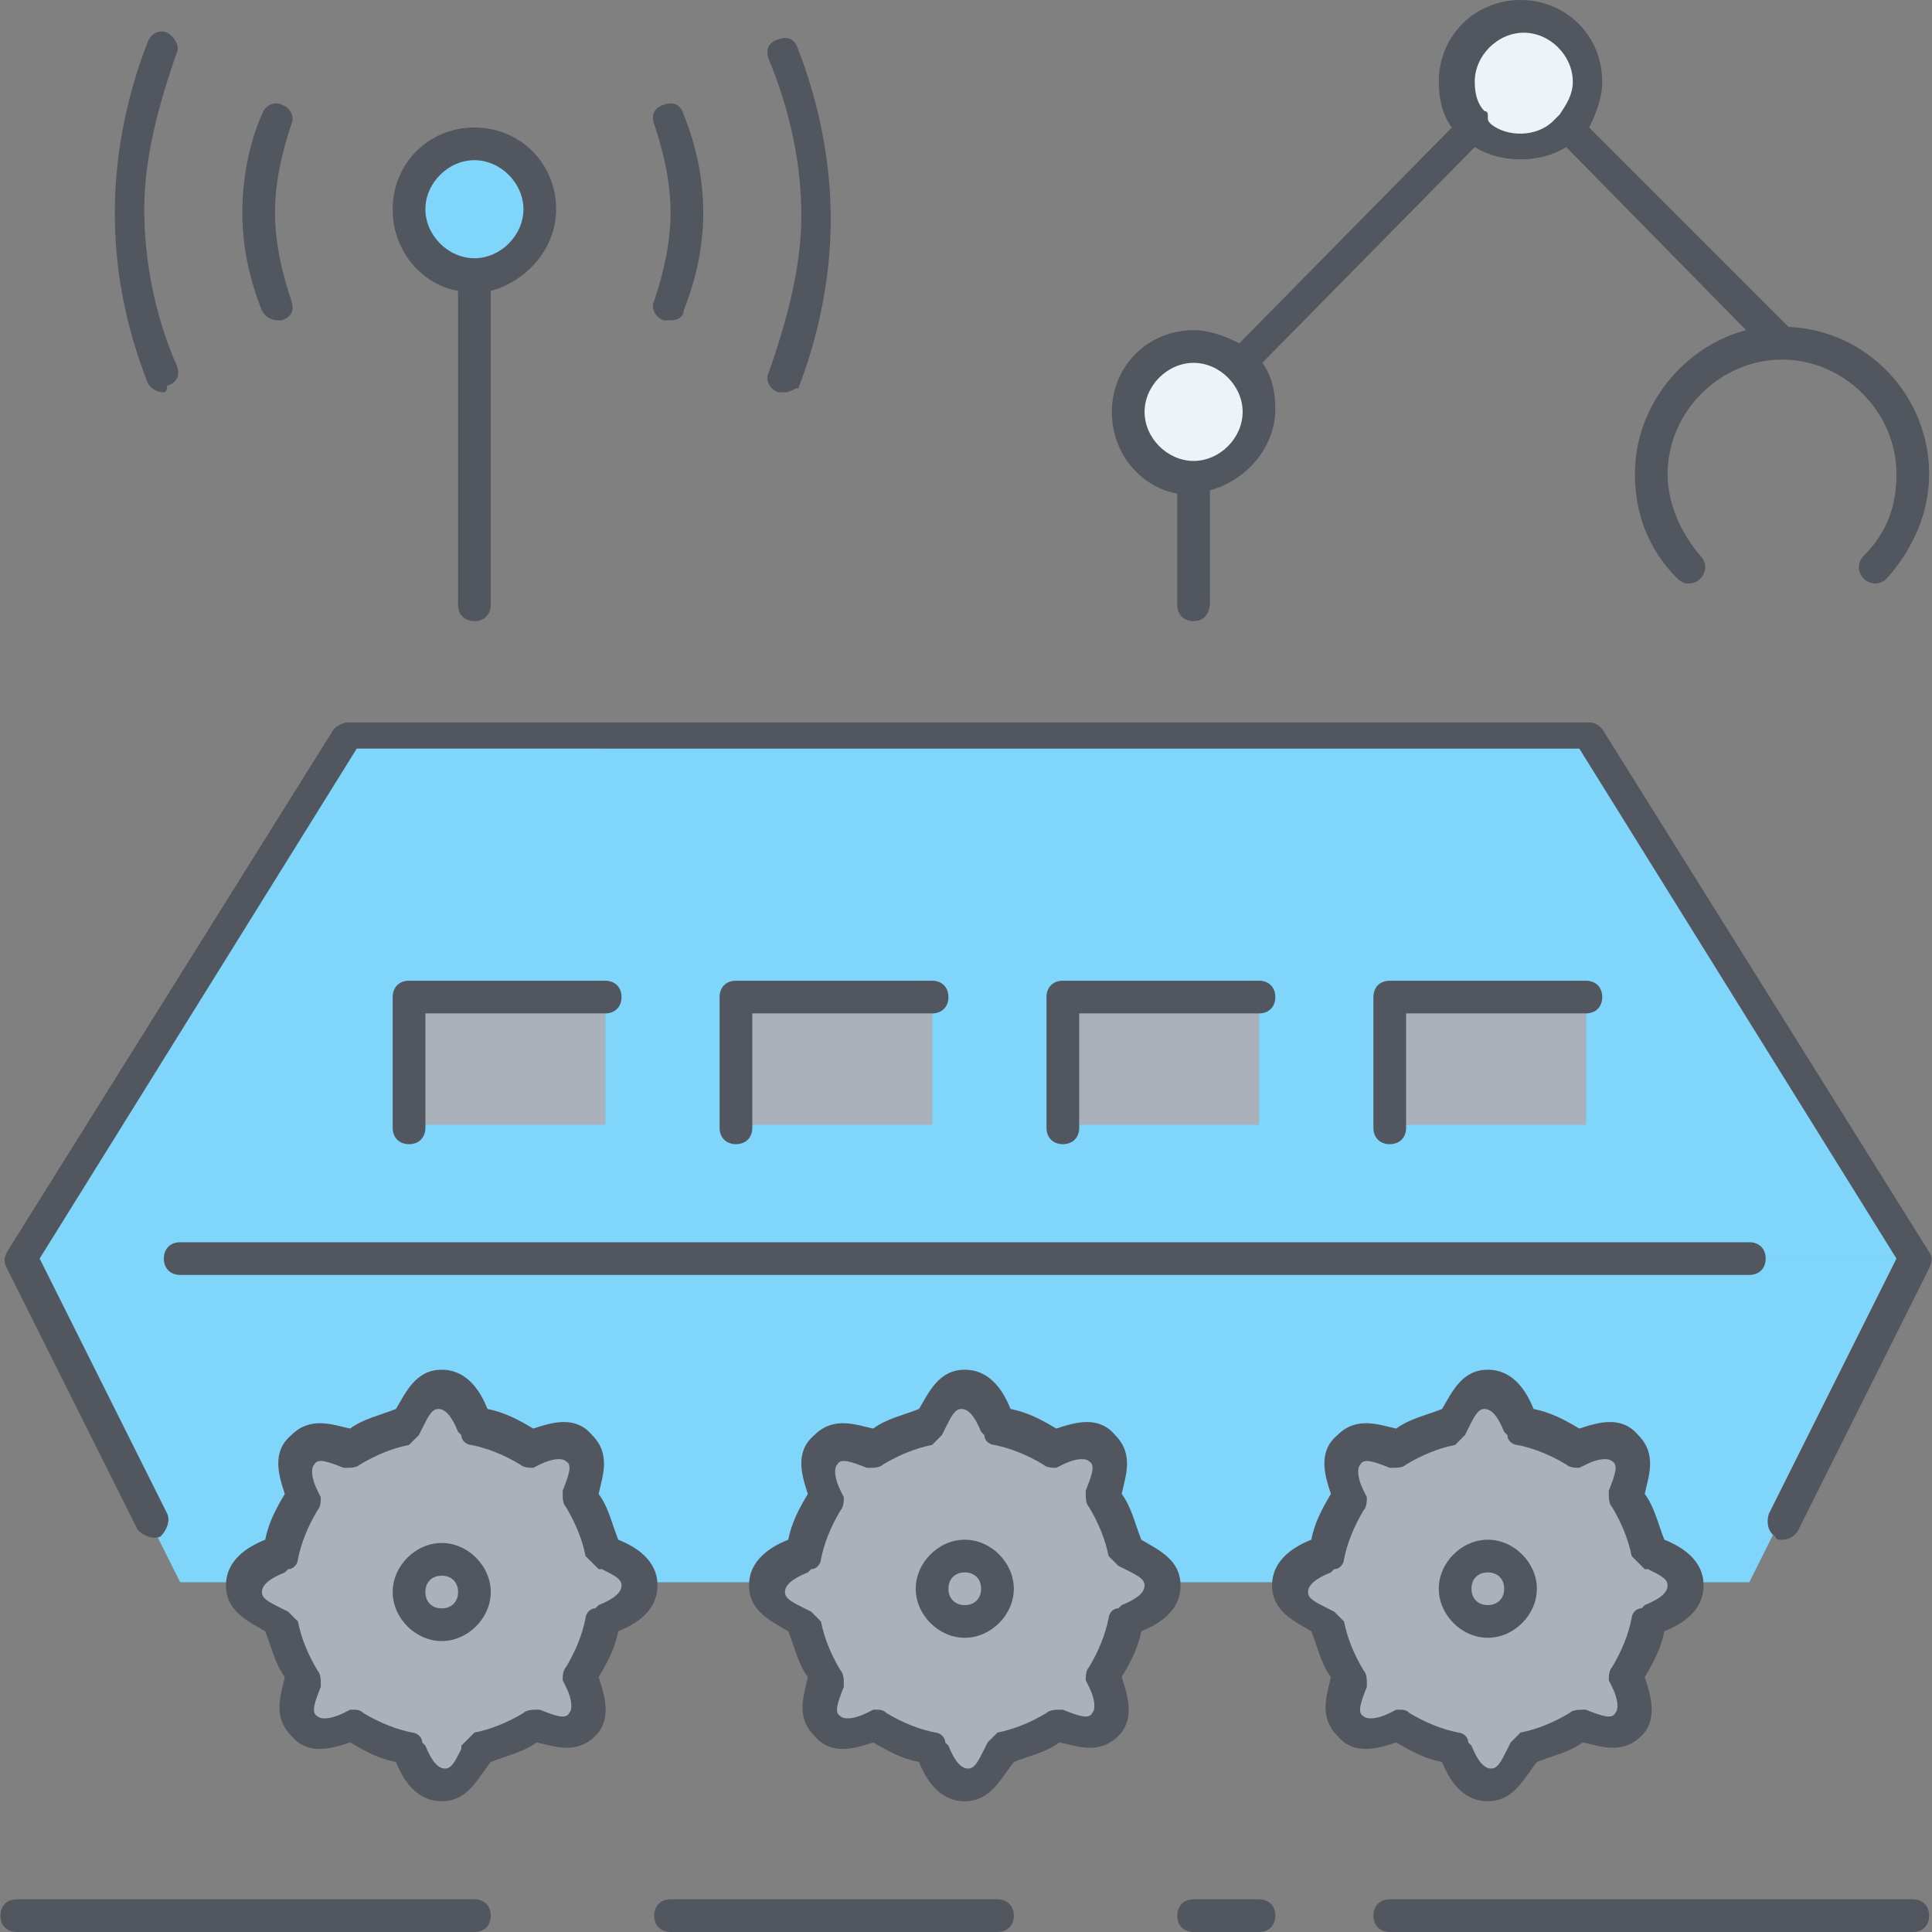
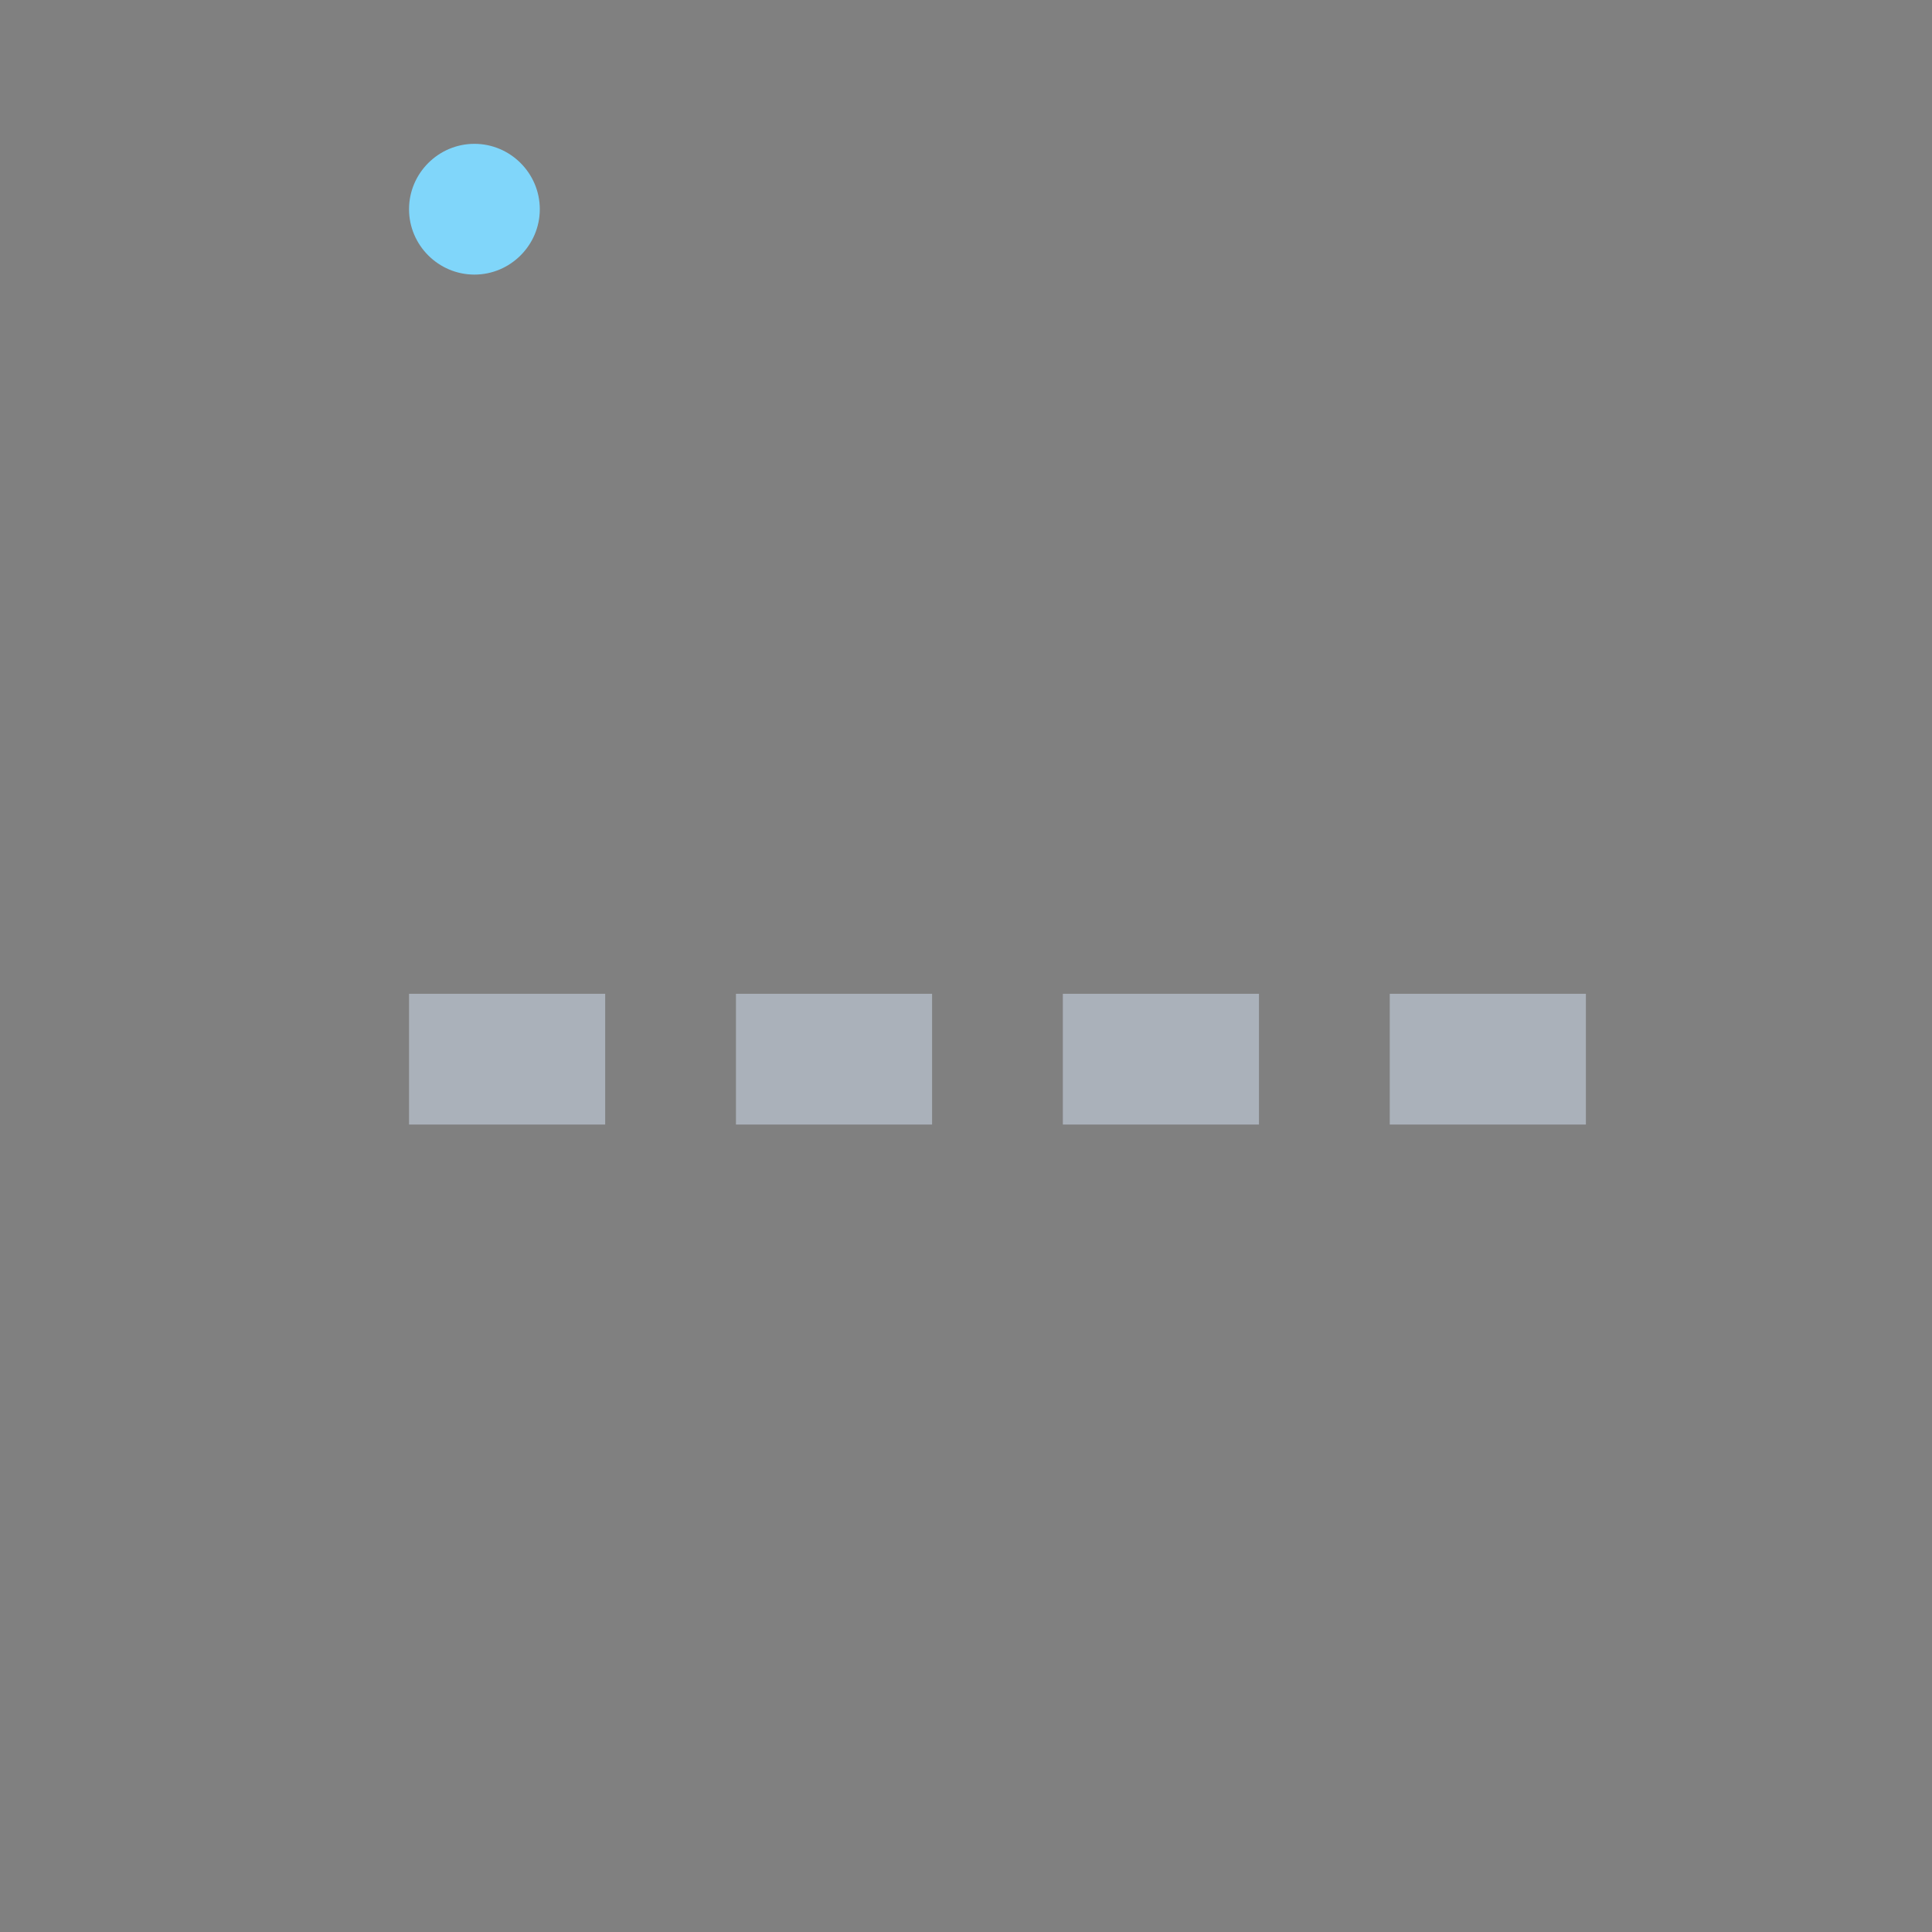
<svg xmlns="http://www.w3.org/2000/svg" version="1.1" id="Layer_1" x="0px" y="0px" viewBox="0 0 504.32 504.32" style="enable-background:new 0 0 504.32 504.32;" xml:space="preserve">
  <rect x="0" y="0" width="504.32" height="504.32" fill="#808080" stroke="none" />
  <g transform="translate(1 1)">
-     <path style="fill:#AAB1BA;" d="M156.974,403.48c4.267,1.707,8.533,3.413,8.533,8.533c0,4.267-4.267,6.827-8.533,8.533l-0.853,0.853   c-0.853,5.12-3.413,9.387-5.973,13.653v0.853c1.707,4.267,3.413,8.533,0,11.947c-3.413,3.413-7.68,1.707-11.947,0h-0.853   c-4.267,2.56-9.387,5.12-13.653,5.973l-0.853,0.853c-1.707,3.413-4.267,8.533-8.533,8.533s-6.827-4.267-8.533-8.533l-0.853-0.853   c-5.12-0.853-9.387-3.413-13.653-5.973h-0.853c-4.267,1.707-8.533,3.413-11.947,0c-3.413-3.413-1.707-7.68,0-11.947v-0.853   c-2.56-4.267-4.267-8.533-5.973-13.653l-0.853-0.853c-4.267-1.707-8.533-4.267-8.533-8.533c0-5.12,4.267-6.827,8.533-8.533   l0.853-0.853c0.853-5.12,3.413-9.387,5.973-13.653v-0.853c-1.707-4.267-3.413-8.533,0-11.947c3.413-3.413,7.68-1.707,11.947,0   h0.853c4.267-2.56,9.387-4.267,13.653-5.973l0.853-0.853c1.707-4.267,4.267-8.533,8.533-8.533s6.827,4.267,8.533,8.533l0.853,0.853   c5.12,0.853,9.387,3.413,13.653,5.973h0.853c4.267-1.707,8.533-3.413,11.947,0c3.413,3.413,1.707,7.68,0,11.947v0.853   c2.56,4.267,4.267,9.387,5.973,13.653L156.974,403.48z M410.414,447.853c-4.267,2.56-8.533,4.267-13.653,5.973l-0.853,0.853   c-1.707,4.267-3.413,8.533-8.533,8.533c-5.12,0-6.827-4.267-8.533-8.533l-0.853-0.853c-5.12-0.853-9.387-3.413-13.653-5.973h-0.853   c-4.267,1.707-8.533,3.413-11.947,0c-3.413-3.413-1.707-7.68,0-11.947v-0.853c-2.56-4.267-5.12-9.387-5.973-13.653l-0.853-0.853   c-3.413-1.707-8.533-3.413-8.533-8.533c0-4.267,4.267-6.827,8.533-8.533l0.853-0.853c0.853-5.12,3.413-9.387,5.973-13.653v-0.853   c-1.707-4.267-3.413-8.533,0-11.947c3.413-3.413,7.68-1.707,11.947,0h0.853c4.267-2.56,8.533-5.12,13.653-5.973l0.853-0.853   c1.707-3.413,3.413-8.533,8.533-8.533c5.12,0,6.827,4.267,8.533,8.533l0.853,0.853c5.12,0.853,9.387,3.413,13.653,5.973h0.853   c4.267-1.707,8.533-3.413,11.947,0c3.413,3.413,1.707,7.68,0,11.947v0.853c2.56,4.267,5.12,8.533,5.973,13.653l0.853,0.853   c3.413,1.707,8.533,4.267,8.533,8.533c0,5.12-4.267,6.827-8.533,8.533l-0.853,0.853c-0.853,5.12-3.413,9.387-5.973,13.653v0.853   c1.707,4.267,3.413,8.533,0,11.947c-3.413,3.413-7.68,1.707-11.947,0H410.414z M241.454,371.053l0.853-0.853   c1.707-4.267,3.413-8.533,8.533-8.533c4.267,0,6.827,4.267,8.533,8.533l0.853,0.853c5.12,0.853,9.387,3.413,13.653,5.973h0.853   c4.267-1.707,8.533-3.413,11.947,0c3.413,3.413,1.707,7.68,0,11.947v0.853c2.56,4.267,4.267,9.387,5.973,13.653l0.853,0.853   c4.267,1.707,8.533,4.267,8.533,8.533s-4.267,6.827-8.533,8.533l-0.853,0.853c-0.853,5.12-3.413,9.387-5.973,13.653v0.853   c1.707,4.267,3.413,8.533,0,11.947c-3.413,3.413-7.68,1.707-11.947,0h-0.853c-4.267,2.56-8.533,4.267-13.653,5.973l-0.853,0.853   c-1.707,4.267-4.267,8.533-8.533,8.533c-5.12,0-6.827-4.267-8.533-8.533l-0.853-0.853c-5.12-0.853-9.387-3.413-13.653-5.973h-0.853   c-4.267,1.707-8.533,3.413-11.947,0c-3.413-3.413-1.707-7.68,0-11.947v-0.853c-2.56-4.267-4.267-9.387-5.973-13.653l-0.853-0.853   c-4.267-1.707-8.533-4.267-8.533-8.533s4.267-6.827,8.533-8.533l0.853-0.853c0.853-5.12,3.413-9.387,5.973-13.653v-0.853   c-1.707-4.267-3.413-8.533,0-11.947c3.413-3.413,7.68-1.707,11.947,0h0.853C232.067,373.613,236.334,371.907,241.454,371.053z" />
-     <path style="fill:#80D6FA;" d="M105.774,292.547h51.2v-34.133h-51.2V292.547z M191.107,292.547h51.2v-34.133h-51.2V292.547z    M276.44,292.547h51.2v-34.133h-51.2V292.547z M361.774,292.547h51.2v-34.133h-51.2V292.547z M412.974,190.147l85.333,136.533   H3.374l85.333-136.533H412.974z M498.307,326.68l-42.667,85.333h-17.067c0-5.12-5.12-6.827-8.533-8.533l-0.853-0.853   c-0.853-5.12-3.413-9.387-5.973-13.653v-0.853c1.707-4.267,3.413-8.533,0-11.947c-3.413-3.413-7.68-1.707-11.947,0h-0.853   c-4.267-2.56-9.387-4.267-13.653-5.973l-0.853-0.853c-1.707-4.267-3.413-8.533-8.533-8.533c-5.12,0-6.827,4.267-8.533,8.533   l-0.853,0.853c-5.12,0.853-9.387,3.413-13.653,5.973h-0.853c-4.267-1.707-8.533-3.413-11.947,0c-3.413,3.413-1.707,7.68,0,11.947   v0.853c-2.56,4.267-5.12,9.387-5.973,13.653l-0.853,0.853c-4.267,1.707-8.533,3.413-8.533,8.533H302.04   c0-5.12-5.12-6.827-8.533-8.533l-0.853-0.853c-0.853-5.12-3.413-9.387-5.973-13.653v-0.853c1.707-4.267,3.413-8.533,0-11.947   c-3.413-3.413-7.68-1.707-11.947,0h-0.853c-4.267-2.56-9.387-4.267-13.653-5.973l-0.853-0.853   c-1.707-4.267-3.413-8.533-8.533-8.533s-6.827,4.267-8.533,8.533l-0.853,0.853c-5.12,0.853-9.387,3.413-13.653,5.973h-0.853   c-4.267-1.707-8.533-3.413-11.947,0c-3.413,3.413-1.707,7.68,0,11.947v0.853c-2.56,4.267-5.12,9.387-5.973,13.653l-0.853,0.853   c-4.267,1.707-8.533,3.413-8.533,8.533h-34.133c0-5.12-4.267-6.827-8.533-8.533l-0.853-0.853c-0.853-5.12-3.413-9.387-5.973-13.653   v-0.853c1.707-4.267,3.413-8.533,0-11.947c-3.413-3.413-7.68-1.707-11.947,0h-0.853c-4.267-2.56-9.387-4.267-13.653-5.973   l-0.853-0.853c-1.707-4.267-4.267-8.533-8.533-8.533c-4.267,0-6.827,4.267-8.533,8.533l-0.853,0.853   c-5.12,0.853-9.387,3.413-13.653,5.973h-0.853c-4.267-1.707-8.533-3.413-11.947,0c-3.413,3.413-1.707,7.68,0,11.947v0.853   c-2.56,4.267-4.267,9.387-5.973,13.653l-0.853,0.853c-4.267,1.707-8.533,3.413-8.533,8.533H46.039L3.373,326.68H498.307z" />
    <path style="fill:#AAB1BA;" d="M191.107,292.547h51.2v-34.133h-51.2V292.547z M105.774,292.547h51.2v-34.133h-51.2V292.547z    M361.774,292.547h51.2v-34.133h-51.2V292.547z M276.44,292.547h51.2v-34.133h-51.2V292.547z" />
-     <path style="fill:#ECF4F7;" d="M412.974,21.187c0,4.267-1.707,8.533-5.12,11.947l0,0c-3.413,3.413-7.68,5.12-11.947,5.12   s-9.387-1.707-11.947-5.12l0,0c-3.413-3.413-5.12-7.68-5.12-11.947c0-9.387,7.68-17.067,17.067-17.067S412.974,11.8,412.974,21.187   z M310.574,89.453c9.387,0,17.067,7.68,17.067,17.067s-7.68,17.067-17.067,17.067s-17.067-7.68-17.067-17.067   S301.187,89.453,310.574,89.453z" />
    <path style="fill:#80D6FA;" d="M122.84,70.68c-9.387,0-17.067-7.68-17.067-17.067s7.68-17.067,17.067-17.067   s17.067,7.68,17.067,17.067S132.227,70.68,122.84,70.68" />
  </g>
-   <path style="fill:#51565F;" d="M499.307,504.32H362.774c-2.56,0-4.267-1.707-4.267-4.267c0-2.56,1.707-4.267,4.267-4.267h136.533  c2.56,0,4.267,1.707,4.267,4.267C503.574,502.613,501.867,504.32,499.307,504.32z M328.64,504.32h-17.067  c-2.56,0-4.267-1.707-4.267-4.267c0-2.56,1.707-4.267,4.267-4.267h17.067c2.56,0,4.267,1.707,4.267,4.267  C332.907,502.613,331.2,504.32,328.64,504.32z M260.374,504.32H175.04c-2.56,0-4.267-1.707-4.267-4.267  c0-2.56,1.707-4.267,4.267-4.267h85.333c2.56,0,4.267,1.707,4.267,4.267C264.64,502.613,262.934,504.32,260.374,504.32z   M123.84,504.32H4.374c-2.56,0-4.267-1.707-4.267-4.267c0-2.56,1.707-4.267,4.267-4.267H123.84c2.56,0,4.267,1.707,4.267,4.267  C128.107,502.613,126.4,504.32,123.84,504.32z M388.374,470.187c-6.827,0-10.24-5.973-11.947-10.24  c-4.267-0.853-7.68-2.56-11.947-5.12c-5.12,1.707-11.093,3.413-15.36-1.707c-5.12-5.12-2.56-11.093-1.707-15.36  c-2.56-3.413-3.413-7.68-5.12-11.947c-4.267-2.56-10.24-5.12-10.24-11.947c0-6.827,5.973-10.24,10.24-11.947  c0.853-4.267,2.56-7.68,5.12-11.947c-1.707-5.12-3.413-11.093,1.707-15.36c5.12-5.12,11.093-2.56,15.36-1.707  c3.413-2.56,7.68-3.413,11.947-5.12c2.56-4.267,5.12-10.24,11.947-10.24c6.827,0,10.24,5.973,11.947,10.24  c4.267,0.853,7.68,2.56,11.947,5.12c5.12-1.707,11.093-3.413,15.36,1.707c5.12,5.12,2.56,11.093,1.707,15.36  c2.56,3.413,3.413,7.68,5.12,11.947c4.267,1.707,10.24,5.12,10.24,11.947c0,6.827-5.973,10.24-10.24,11.947  c-0.853,4.267-2.56,7.68-5.12,11.947c1.707,5.12,3.413,11.093-0.853,15.36c-5.12,5.12-11.093,2.56-15.36,1.707  c-3.413,2.56-7.68,3.413-11.947,5.12C397.76,464.213,395.2,470.187,388.374,470.187z M365.334,446.294c0.853,0,1.707,0,2.56,0.853  c4.267,2.56,8.533,4.267,12.8,5.12c0.853,0,2.56,0.853,2.56,2.56l0.853,0.853c1.707,4.267,3.413,5.973,5.12,5.973  c1.707,0,2.56-1.707,4.267-5.12l0.853-1.707c0.853-0.853,1.707-1.707,2.56-2.56c4.267-0.853,8.533-2.56,12.8-5.12  c0.853-0.853,2.56-0.853,3.413-0.853h0.853c4.267,1.707,6.827,2.56,7.68,0.853c0.853-0.853,0.853-3.413-0.853-6.827l-0.853-1.707  c0-0.853,0-2.56,0.853-3.413c2.56-4.267,4.267-8.533,5.12-12.8c0-0.853,0.853-2.56,2.56-2.56l0.853-0.853  c4.267-1.707,5.973-3.413,5.973-5.12c0-1.707-1.707-2.56-5.12-4.267h-0.853l-0.853-0.853c-0.853-0.853-1.707-1.707-2.56-2.56  c-0.853-4.267-2.56-8.533-5.12-12.8c-0.853-0.853-0.853-2.56-0.853-3.413v-0.853c1.707-4.267,2.56-6.827,0.853-7.68  c-0.853-0.853-3.413-0.853-6.827,0.853l-1.707,0.853c-0.853,0-2.56,0-3.413-0.853c-4.267-2.56-8.533-4.267-12.8-5.12  c-0.853,0-2.56-0.853-2.56-2.56l-0.853-0.853c-1.707-4.267-3.413-5.973-5.12-5.973c-1.707,0-2.56,1.707-4.267,5.12l-0.853,1.707  c-0.853,0.853-1.707,1.707-2.56,2.56c-4.267,0.853-8.533,2.56-12.8,5.12c-0.853,0.853-2.56,0.853-3.413,0.853h-0.853  c-4.267-1.707-6.827-2.56-7.68-0.853c-0.853,0.853-0.853,3.413,0.853,6.827l0.853,1.707c0,0.853,0,2.56-0.853,3.413  c-2.56,4.267-4.267,8.533-5.12,12.8c0,0.853-0.853,2.56-2.56,2.56l-0.853,0.853c-4.267,1.707-5.973,3.413-5.973,5.12  c0,1.707,1.707,2.56,5.12,4.267l1.707,0.853c0.853,0.853,1.707,1.707,2.56,2.56c0.853,4.267,2.56,8.533,5.12,12.8  c0.853,0.853,0.853,2.56,0.853,3.413v0.853c-1.707,4.267-2.56,6.827-0.853,7.68c0.853,0.853,3.413,0.853,6.827-0.853l1.707-0.853  C364.48,446.294,364.48,446.294,365.334,446.294z M251.84,470.187c-6.827,0-10.24-5.973-11.947-10.24  c-4.267-0.853-7.68-2.56-11.947-5.12c-5.12,1.707-11.093,3.413-15.36-1.707c-5.12-5.12-2.56-11.093-1.707-15.36  c-2.56-3.413-3.413-7.68-5.12-11.947c-4.267-2.56-10.24-5.12-10.24-11.947c0-6.827,5.973-10.24,10.24-11.947  c0.853-4.267,2.56-7.68,5.12-11.947c-1.707-5.12-3.413-11.093,1.707-15.36c5.12-5.12,11.093-2.56,15.36-1.707  c3.413-2.56,7.68-3.413,11.947-5.12c2.56-4.267,5.12-10.24,11.947-10.24c6.827,0,10.24,5.973,11.947,10.24  c4.267,0.853,7.68,2.56,11.947,5.12c5.12-1.707,11.093-3.413,15.36,1.707c5.12,5.12,2.56,11.093,1.707,15.36  c2.56,3.413,3.413,7.68,5.12,11.947c4.267,2.56,10.24,5.12,10.24,11.947l0,0c0,6.827-5.973,10.24-10.24,11.947  c-0.853,4.267-2.56,7.68-5.12,11.947c1.707,5.12,3.413,11.093-0.853,15.36c-5.12,5.12-11.093,2.56-15.36,1.707  c-3.413,2.56-7.68,3.413-11.947,5.12C261.227,464.213,258.667,470.187,251.84,470.187z M228.8,446.294c0.853,0,1.707,0,2.56,0.853  c4.267,2.56,8.533,4.267,12.8,5.12c0.853,0,2.56,0.853,2.56,2.56l0.853,0.853c1.707,4.267,3.413,5.973,5.12,5.973  c1.707,0,2.56-1.707,4.267-5.12l0.853-1.707c0.853-0.853,1.707-1.707,2.56-2.56c4.267-0.853,8.533-2.56,12.8-5.12  c0.853-0.853,2.56-0.853,3.413-0.853h0.853c4.267,1.707,6.827,2.56,7.68,0.853c0.853-0.853,0.853-3.413-0.853-6.827l-0.853-1.707  c0-0.853,0-2.56,0.853-3.413c2.56-4.267,4.267-8.533,5.12-12.8c0-0.853,0.853-2.56,2.56-2.56l0.853-0.853  c4.267-1.707,5.973-3.413,5.973-5.12c0-1.707-1.707-2.56-5.12-4.267l-1.707-0.853c-0.853-0.853-1.707-1.707-2.56-2.56  c-0.853-4.267-2.56-8.533-5.12-12.8c-0.853-0.853-0.853-2.56-0.853-3.413v-0.853c1.707-4.267,2.56-6.827,0.853-7.68  c-0.853-0.853-3.413-0.853-6.827,0.853l-1.707,0.853c-0.853,0-2.56,0-3.413-0.853c-4.267-2.56-8.533-4.267-12.8-5.12  c-0.853,0-2.56-0.853-2.56-2.56l-0.853-0.853c-1.707-4.267-3.413-5.973-5.12-5.973c-1.707,0-2.56,1.707-4.267,5.12l-0.853,1.707  c-0.853,0.853-1.707,1.707-2.56,2.56c-4.267,0.853-8.533,2.56-12.8,5.12c-0.853,0.853-2.56,0.853-3.413,0.853h-0.853  c-4.267-1.707-6.827-2.56-7.68-0.853c-0.853,0.853-0.853,3.413,0.853,6.827l0.853,1.707c0,0.853,0,2.56-0.853,3.413  c-2.56,4.267-4.267,8.533-5.12,12.8c0,0.853-0.853,2.56-2.56,2.56l-0.853,0.853c-4.267,1.707-5.973,3.413-5.973,5.12  c0,1.707,1.707,2.56,5.12,4.267l1.707,0.853c0.853,0.853,1.707,1.707,2.56,2.56c0.853,4.267,2.56,8.533,5.12,12.8  c0.853,0.853,0.853,2.56,0.853,3.413v0.853c-1.707,4.267-2.56,6.827-0.853,7.68c0.853,0.853,3.413,0.853,6.827-0.853l1.707-0.853  C227.947,446.294,227.947,446.294,228.8,446.294z M115.307,470.187c-6.827,0-10.24-5.973-11.947-10.24  c-4.267-0.853-7.68-2.56-11.947-5.12c-5.12,1.707-11.093,3.413-15.36-1.707c-5.12-5.12-2.56-11.093-1.707-15.36  c-2.56-3.413-3.413-7.68-5.12-11.947c-4.267-2.56-10.24-5.12-10.24-11.947c0-6.827,5.973-10.24,10.24-11.947  c0.853-4.267,2.56-7.68,5.12-11.947c-1.707-5.12-3.413-11.093,1.707-15.36c5.12-5.12,11.093-2.56,15.36-1.707  c3.413-2.56,7.68-3.413,11.947-5.12c2.56-4.267,5.12-10.24,11.947-10.24s10.24,5.973,11.947,10.24  c4.267,0.853,7.68,2.56,11.947,5.12c5.12-1.707,11.093-3.413,15.36,1.707c5.12,5.12,2.56,11.093,1.707,15.36  c2.56,3.413,3.413,7.68,5.12,11.947c4.267,1.707,10.24,5.12,10.24,11.947c0,6.827-5.973,10.24-10.24,11.947  c-0.853,4.267-2.56,7.68-5.12,11.947c1.707,5.12,3.413,11.093-0.853,15.36c-5.12,5.12-11.093,2.56-15.36,1.707  c-3.413,2.56-7.68,3.413-11.947,5.12C124.694,464.213,122.133,470.187,115.307,470.187z M92.267,446.294c0.853,0,1.707,0,2.56,0.853  c4.267,2.56,8.533,4.267,12.8,5.12c0.853,0,2.56,0.853,2.56,2.56l0.853,0.853c1.707,4.267,3.413,5.973,5.12,5.973  s2.56-1.707,4.267-5.12v-0.853l0.853-0.853c0.853-0.853,1.707-1.707,2.56-2.56c4.267-0.853,8.533-2.56,12.8-5.12  c0.853-0.853,2.56-0.853,3.413-0.853h0.853c4.267,1.707,6.827,2.56,7.68,0.853c0.853-0.853,0.853-3.413-0.853-6.827l-0.853-1.707  c0-0.853,0-2.56,0.853-3.413c2.56-4.267,4.267-8.533,5.12-12.8c0-0.853,0.853-2.56,2.56-2.56l0.853-0.853  c4.267-1.707,5.973-3.413,5.973-5.12c0-1.707-1.707-2.56-5.12-4.267h-0.853l-0.853-0.853c-0.853-0.853-1.707-1.707-2.56-2.56  c-0.853-4.267-2.56-8.533-5.12-12.8c-0.853-0.853-0.853-2.56-0.853-3.413v-0.853c1.707-4.267,2.56-6.827,0.853-7.68  c-0.853-0.853-3.413-0.853-6.827,0.853l-1.707,0.853c-0.853,0-2.56,0-3.413-0.853c-4.267-2.56-8.533-4.267-12.8-5.12  c-0.853,0-2.56-0.853-2.56-2.56l-0.853-0.853c-1.707-4.267-3.413-5.973-5.12-5.973s-2.56,1.707-4.267,5.12l-0.853,1.707  c-0.853,0.853-1.707,1.707-2.56,2.56c-4.267,0.853-8.533,2.56-12.8,5.12c-0.853,0.853-2.56,0.853-3.413,0.853h-0.853  c-4.267-1.707-6.827-2.56-7.68-0.853c-0.853,0.853-0.853,3.413,0.853,6.827l0.853,1.707c0,0.853,0,2.56-0.853,3.413  c-2.56,4.267-4.267,8.533-5.12,12.8c0,0.853-0.853,2.56-2.56,2.56l-0.853,0.853c-4.267,1.707-5.973,3.413-5.973,5.12  c0,1.707,1.707,2.56,5.12,4.267l1.707,0.853c0.853,0.853,1.707,1.707,2.56,2.56c0.853,4.267,2.56,8.533,5.12,12.8  c0.853,0.853,0.853,2.56,0.853,3.413v0.853c-1.707,4.267-2.56,6.827-0.853,7.68c0.853,0.853,3.413,0.853,6.827-0.853l1.707-0.853  C91.414,446.294,91.414,446.294,92.267,446.294z M115.307,428.373c-6.827,0-12.8-5.973-12.8-12.8s5.973-12.8,12.8-12.8  s12.8,5.973,12.8,12.8S122.133,428.373,115.307,428.373z M115.307,411.307c-2.56,0-4.267,1.707-4.267,4.267s1.707,4.267,4.267,4.267  c2.56,0,4.267-1.707,4.267-4.267S117.867,411.307,115.307,411.307z M388.374,427.52c-6.827,0-12.8-5.973-12.8-12.8  c0-6.827,5.973-12.8,12.8-12.8s12.8,5.973,12.8,12.8C401.174,421.547,395.2,427.52,388.374,427.52z M388.374,410.453  c-2.56,0-4.267,1.707-4.267,4.267c0,2.56,1.707,4.267,4.267,4.267s4.267-1.707,4.267-4.267  C392.64,412.16,390.934,410.453,388.374,410.453z M251.84,427.52c-6.827,0-12.8-5.973-12.8-12.8c0-6.827,5.973-12.8,12.8-12.8  c6.827,0,12.8,5.973,12.8,12.8C264.64,421.547,258.667,427.52,251.84,427.52z M251.84,410.453c-2.56,0-4.267,1.707-4.267,4.267  c0,2.56,1.707,4.267,4.267,4.267c2.56,0,4.267-1.707,4.267-4.267C256.107,412.16,254.4,410.453,251.84,410.453z M465.174,401.92  c-0.853,0-1.707,0-1.707-0.853c-1.707-0.853-2.56-3.413-1.707-5.973l33.28-66.56l-82.773-133.12H93.12l-82.773,133.12l33.28,66.56  c0.853,1.707,0,4.267-1.707,5.973c-1.707,0.853-4.267,0-5.973-1.707L1.813,331.093c-0.853-1.707-0.853-2.56,0-4.267l85.333-136.533  c0.853-0.853,2.56-1.707,3.413-1.707h324.267c1.707,0,2.56,0.853,3.413,1.707l85.333,136.533c0.853,0.853,0.853,2.56,0,4.267  L469.44,399.36C468.587,401.067,466.88,401.92,465.174,401.92z M456.64,332.8H47.04c-2.56,0-4.267-1.707-4.267-4.267  c0-2.56,1.707-4.267,4.267-4.267h409.6c2.56,0,4.267,1.707,4.267,4.267C460.907,331.093,459.2,332.8,456.64,332.8z M362.774,298.667  c-2.56,0-4.267-1.707-4.267-4.267v-34.133c0-2.56,1.707-4.267,4.267-4.267h51.2c2.56,0,4.267,1.707,4.267,4.267  c0,2.56-1.707,4.267-4.267,4.267H367.04V294.4C367.04,296.96,365.334,298.667,362.774,298.667z M277.44,298.667  c-2.56,0-4.267-1.707-4.267-4.267v-34.133c0-2.56,1.707-4.267,4.267-4.267h51.2c2.56,0,4.267,1.707,4.267,4.267  c0,2.56-1.707,4.267-4.267,4.267h-46.933V294.4C281.707,296.96,280,298.667,277.44,298.667z M192.107,298.667  c-2.56,0-4.267-1.707-4.267-4.267v-34.133c0-2.56,1.707-4.267,4.267-4.267h51.2c2.56,0,4.267,1.707,4.267,4.267  c0,2.56-1.707,4.267-4.267,4.267h-46.933V294.4C196.374,296.96,194.667,298.667,192.107,298.667z M106.774,298.667  c-2.56,0-4.267-1.707-4.267-4.267v-34.133c0-2.56,1.707-4.267,4.267-4.267h51.2c2.56,0,4.267,1.707,4.267,4.267  c0,2.56-1.707,4.267-4.267,4.267H111.04V294.4C111.04,296.96,109.334,298.667,106.774,298.667z M311.574,162.133  c-2.56,0-4.267-1.707-4.267-4.267v-29.013c-9.387-1.707-17.067-10.24-17.067-21.333c0-11.947,9.387-21.333,21.333-21.333  c4.267,0,8.533,1.707,11.947,3.413l55.467-56.32c-2.56-3.413-3.413-7.68-3.413-11.947C375.574,9.387,384.96,0,396.907,0  s21.333,9.387,21.333,21.333c0,4.267-1.707,8.533-3.413,11.947l52.053,52.053c20.48,0.853,36.693,17.92,36.693,38.4  c0,10.24-4.267,19.627-11.093,27.307c-1.707,1.707-4.267,1.707-5.973,0c-1.707-1.707-1.707-4.267,0-5.973  c5.973-5.973,8.533-12.8,8.533-21.333c0-16.213-13.653-29.867-29.867-29.867c-16.213,0-29.867,13.653-29.867,29.867  c0,7.68,3.413,15.36,8.533,21.333c1.707,1.707,1.707,4.267,0,5.973s-4.267,1.707-5.973,0c-7.68-7.68-11.093-17.067-11.093-27.307  c0-17.92,12.8-33.28,29.013-37.547L408.854,38.4c-6.827,4.267-17.067,4.267-23.893,0l-55.467,56.32  c2.56,3.413,3.413,7.68,3.413,11.947c0,10.24-7.68,18.773-17.067,21.333v29.013C315.84,160.427,314.134,162.133,311.574,162.133z   M311.574,94.72c-6.827,0-12.8,5.973-12.8,12.8s5.973,12.8,12.8,12.8s12.8-5.973,12.8-12.8S318.4,94.72,311.574,94.72z   M389.227,32.427c4.267,3.413,11.947,3.413,16.213-0.853c0,0,0,0,0.853-0.853c0,0,0,0,0.853-0.853  c1.707-2.56,3.413-5.12,3.413-8.533c0-6.827-5.973-12.8-12.8-12.8s-12.8,5.973-12.8,12.8c0,3.413,0.853,5.973,2.56,7.68  c0.853,0,0.853,0.853,0.853,0.853C388.374,31.573,388.374,31.573,389.227,32.427z M123.84,162.133c-2.56,0-4.267-1.707-4.267-4.267  v-81.92c-9.387-1.707-17.067-10.24-17.067-21.333c0-11.947,9.387-21.333,21.333-21.333c11.947,0,21.333,9.387,21.333,21.333  c0,10.24-7.68,18.773-17.067,21.333v81.92C128.107,160.427,126.4,162.133,123.84,162.133z M123.84,41.813  c-6.827,0-12.8,5.973-12.8,12.8s5.973,12.8,12.8,12.8c6.827,0,12.8-5.973,12.8-12.8S130.667,41.813,123.84,41.813z M204.907,102.4  c-0.853,0-0.853,0-1.707,0c-2.56-0.853-3.413-3.413-2.56-5.12c5.12-14.507,8.533-28.16,8.533-40.96s-2.56-26.453-8.533-40.96  c-0.853-2.56,0-4.267,2.56-5.12c2.56-0.853,4.267,0,5.12,2.56c5.973,15.36,8.533,30.72,8.533,44.373s-2.56,29.013-8.533,44.373  C208.32,100.693,206.614,102.4,204.907,102.4z M42.774,102.4c-1.707,0-3.413-0.853-4.267-2.56  c-5.973-15.36-8.533-29.867-8.533-44.373c0-13.653,2.56-29.013,8.533-44.373c0.853-2.56,3.413-3.413,5.12-2.56  s3.413,3.413,2.56,5.12c-5.12,14.507-8.533,28.16-8.533,40.96s2.56,27.307,8.533,40.96c0.853,2.56,0,4.267-2.56,5.12  C43.627,102.4,42.774,102.4,42.774,102.4z M175.04,83.627c-0.853,0-0.853,0-1.707,0c-2.56-0.853-3.413-3.413-2.56-5.12  c2.56-7.68,4.267-15.36,4.267-23.04s-1.707-15.36-4.267-23.04c-0.853-2.56,0-4.267,2.56-5.12c2.56-0.853,4.267,0,5.12,2.56  c3.413,8.533,5.12,17.067,5.12,25.6s-1.707,17.067-5.12,25.6C178.454,82.773,176.747,83.627,175.04,83.627z M72.64,83.627  c-1.707,0-3.413-0.853-4.267-2.56c-3.413-8.533-5.12-17.067-5.12-25.6s1.707-17.92,5.12-25.6c0.853-2.56,3.413-3.413,5.12-2.56  c2.56,0.853,3.413,3.413,2.56,5.12c-2.56,7.68-4.267,15.36-4.267,23.04s1.707,15.36,4.267,23.04c0.853,2.56,0,4.267-2.56,5.12  C73.494,83.627,73.494,83.627,72.64,83.627z" />
  <g>
</g>
  <g>
</g>
  <g>
</g>
  <g>
</g>
  <g>
</g>
  <g>
</g>
  <g>
</g>
  <g>
</g>
  <g>
</g>
  <g>
</g>
  <g>
</g>
  <g>
</g>
  <g>
</g>
  <g>
</g>
  <g>
</g>
</svg>